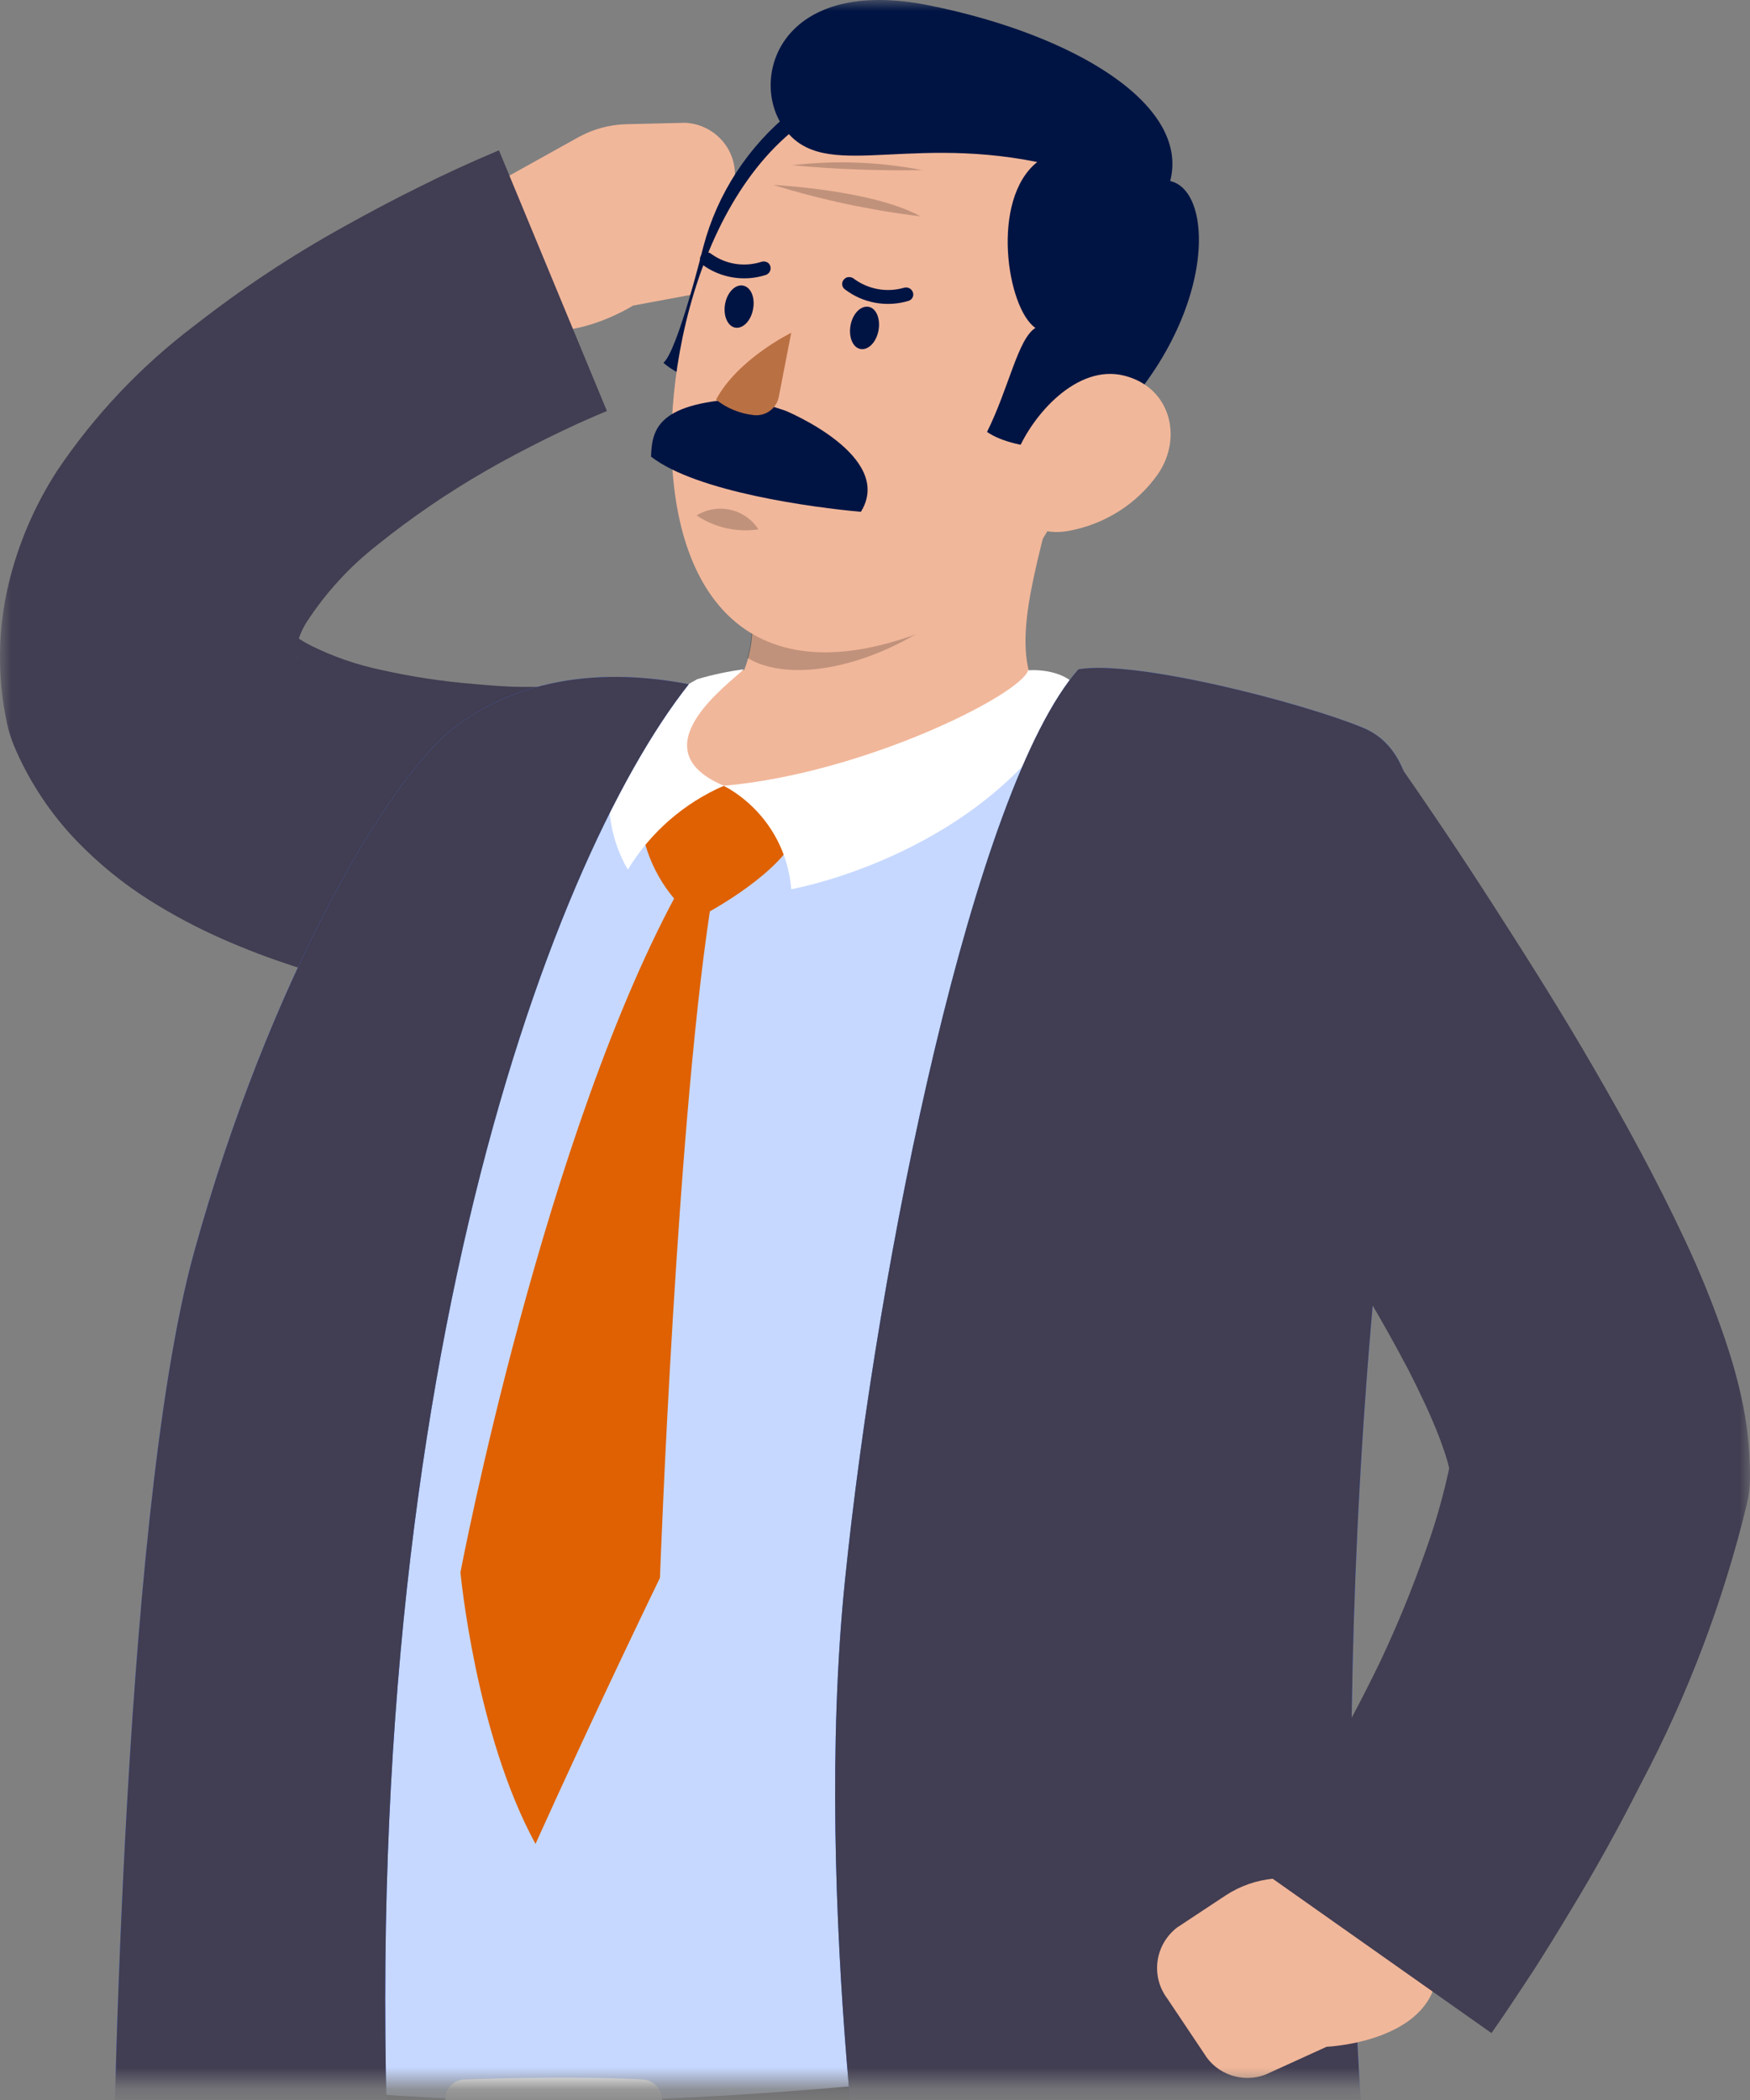
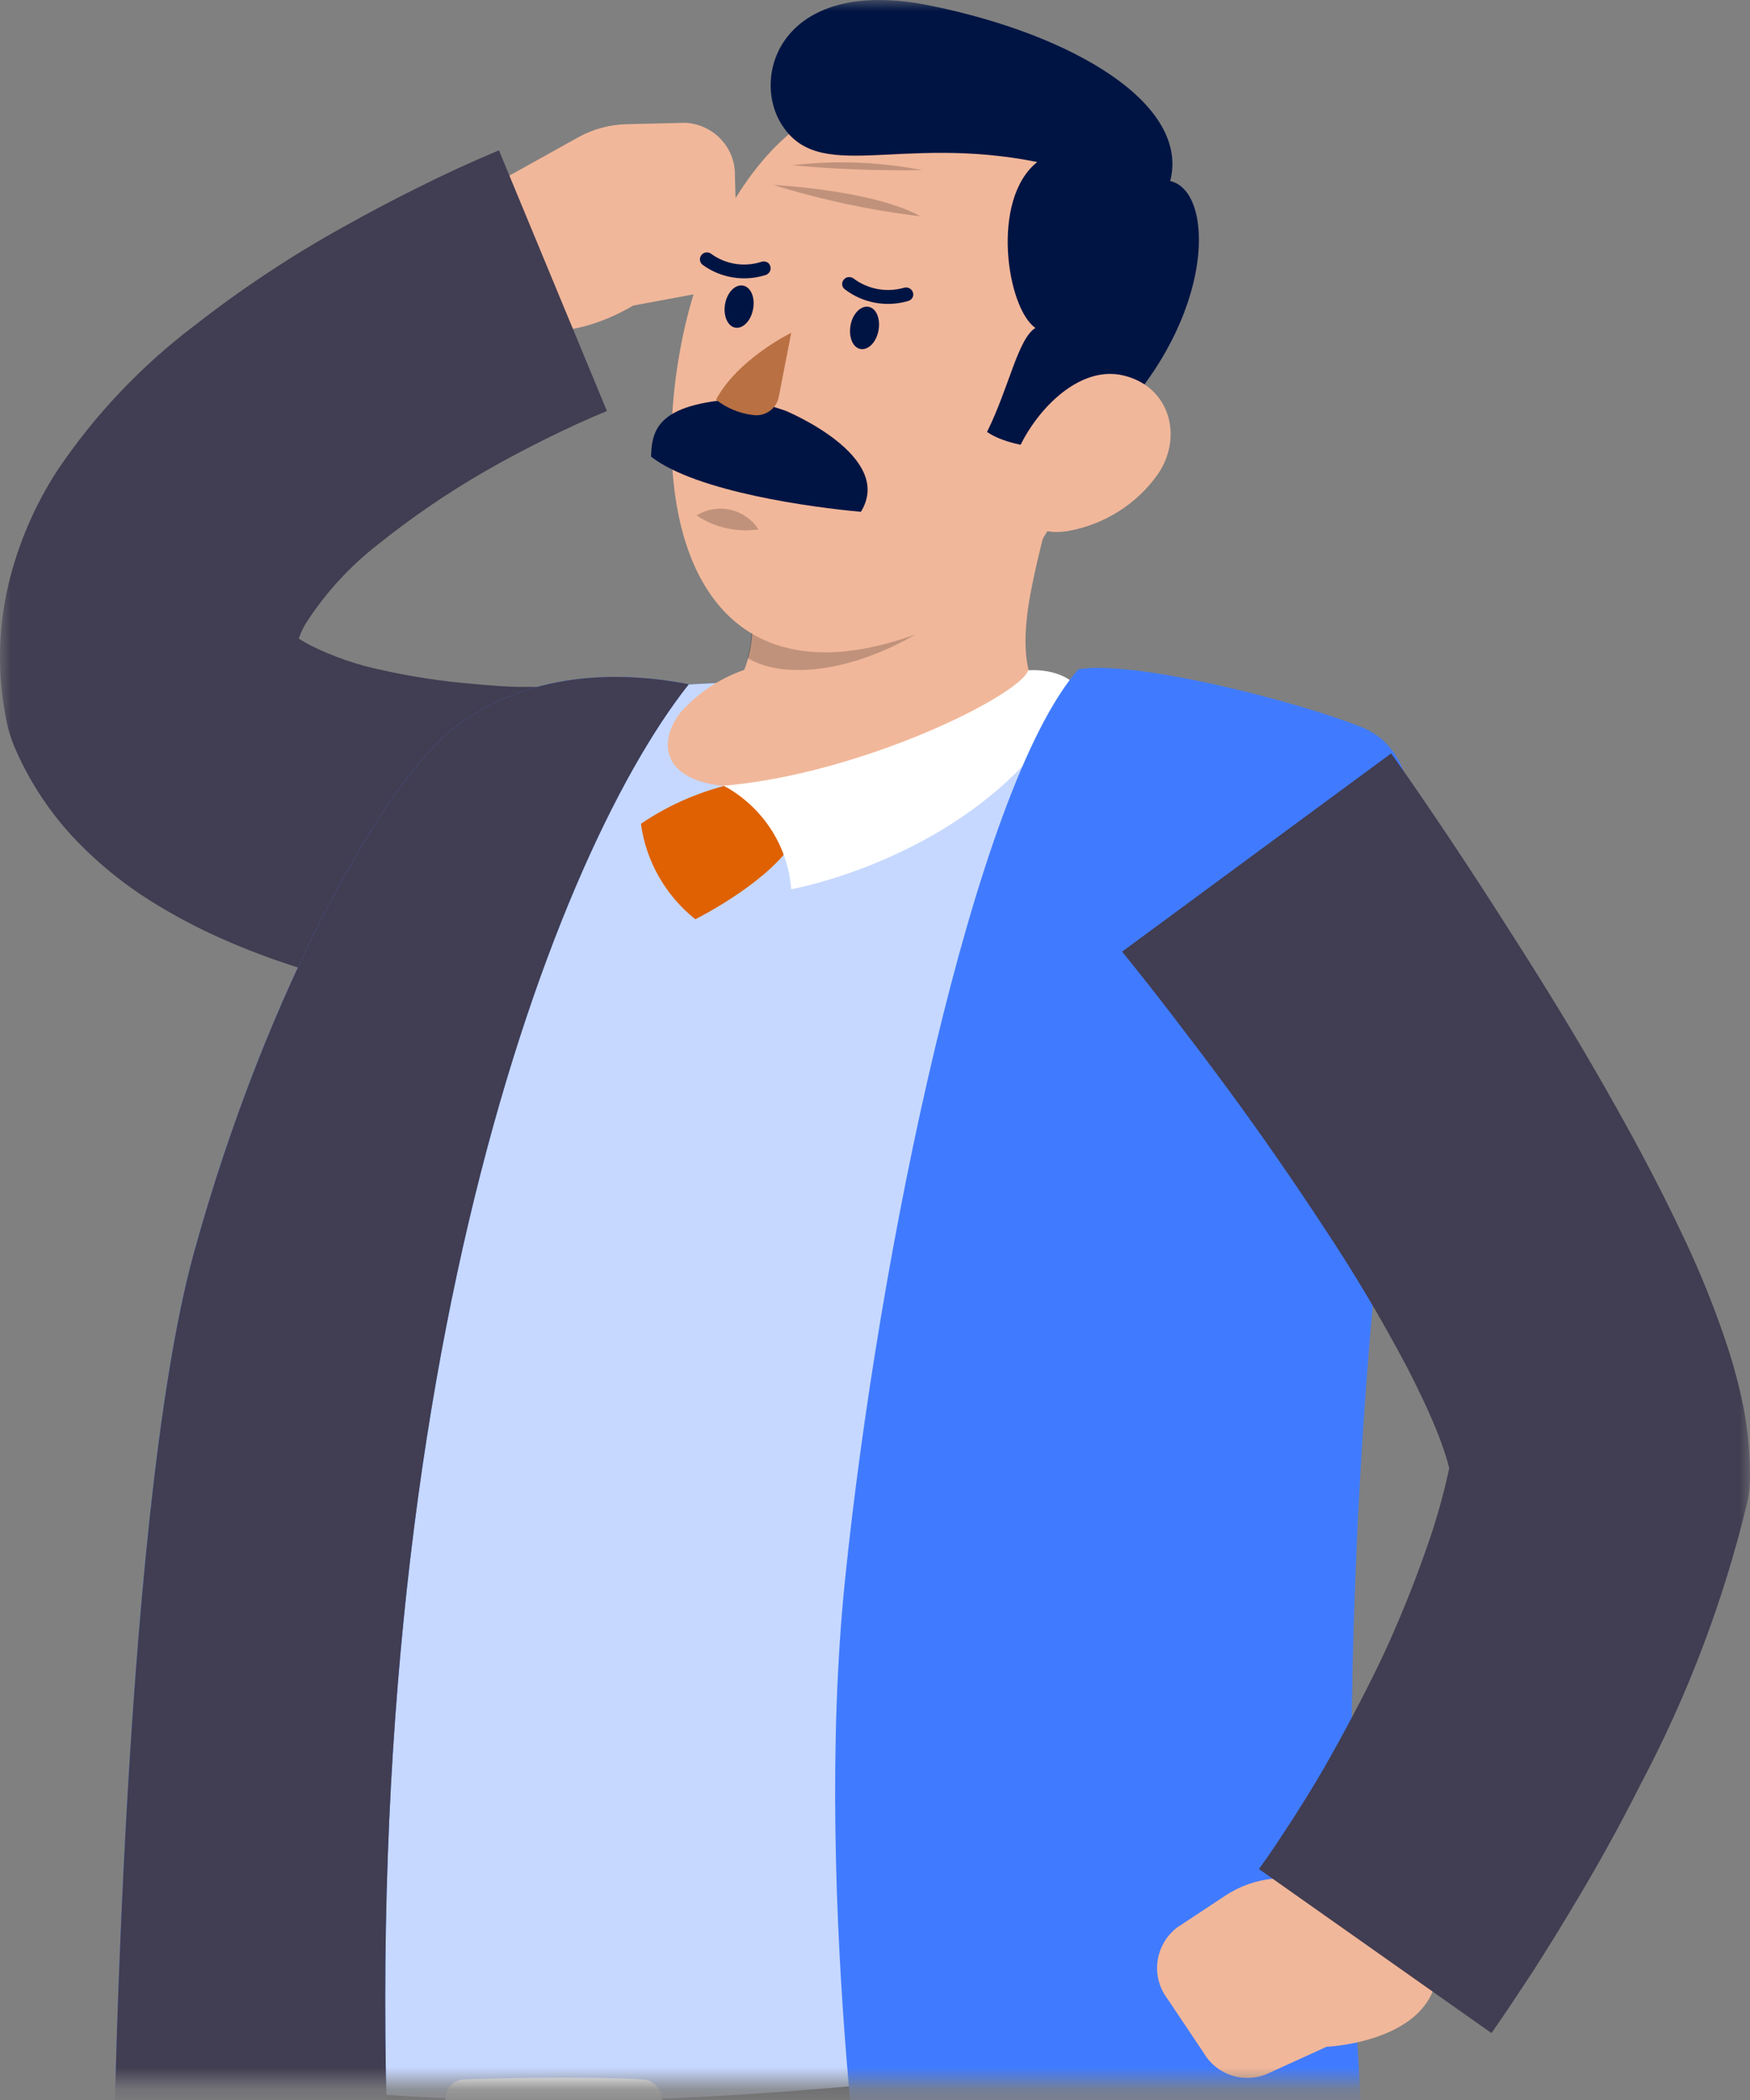
<svg xmlns="http://www.w3.org/2000/svg" width="80" height="96" fill="none" viewBox="0 0 80 96">
  <rect x="0" y="0" width="80" height="96" fill="#808080" stroke="none" />
  <mask id="69sd9ky2ca" width="80" height="96" x="0" y="0" maskUnits="userSpaceOnUse">
    <path fill="#C4C4C4" d="M0 0H80V95.2H0z" transform="matrix(-1 0 0 1 80 0)" />
  </mask>
  <g mask="url(#69sd9ky2ca)">
    <path fill="#F1B79A" d="M22.016 8.735l.162 4.257c1.764 4.13 6.765.977 6.765.977l3.023-.562c1.088-.276 1.815-1.285 1.719-2.387l-.09-2.981c.037-1.274-.96-2.347-2.252-2.426l-2.685.064c-.78.016-1.545.222-2.225.6l-4.417 2.458z" />
    <path fill="#413D52" d="M25.947 31.401c-.056.008-.113.008-.168 0h-1.895c-.745 0-1.498-.07-2.237-.134-1.415-.115-2.82-.328-4.204-.638-1.126-.234-2.216-.612-3.243-1.123-.285-.145-.556-.314-.81-.505-.157-.115-.183-.14-.196-.09l.416 1.226c-.072-.16-.095-.338-.065-.51.082-.421.242-.824.473-1.188.875-1.347 1.97-2.542 3.244-3.536 1.56-1.253 3.216-2.384 4.955-3.383.902-.523 1.836-1.008 2.783-1.48.467-.23.947-.46 1.42-.677l.708-.313.616-.262-4.936-11.917-1.006.434-.908.408c-.597.275-1.18.556-1.764.85-1.168.574-2.316 1.187-3.458 1.825-2.365 1.312-4.62 2.806-6.746 4.468-2.468 1.862-4.603 4.117-6.318 6.67C1.58 23.118.83 24.868.39 26.703c-.497 2.098-.52 4.277-.065 6.383.077.357.188.705.33 1.04l.079.186c.68 1.538 1.628 2.946 2.802 4.162 1 1.03 2.12 1.94 3.34 2.706 1.056.662 2.16 1.247 3.302 1.75 1.083.478 2.14.874 3.185 1.218 2.007.643 4.054 1.153 6.13 1.526 1.012.191 2.01.351 3.023.485.506.07 1.012.128 1.53.185l.785.077.41.038.492.032.214-15.09z" />
-     <path fill="#001443" fill-rule="evenodd" d="M36.17 5.109c-1.968 1.582-3.374 3.74-4.015 6.16 0 0-1.18 4.787-1.829 5.317.696.593 1.597.9 2.517.855 0 0 6.136-11.706 3.328-12.332z" clip-rule="evenodd" />
    <path fill="#1F1E22" d="M30.923 146.407c5.014-15.32 10.767-37.52 5.838-52.106l-28.671-.09s.843 34.431 1.297 48.564c.467 14.681 1.006 48.512 1.006 48.512h11.76s9.632-28.475 8.77-44.88z" />
    <path fill="#1F1E22" d="M61.5 140.196c.831-15.32 1.947-38.235-3.243-45.276l-32.03-.708s9.807 33.83 13.135 47.976c3.457 14.681 11.027 49.15 11.027 49.15h11.118s4.171-33.665-.006-51.142z" />
    <path fill="#407BFF" d="M26.595 31.657c9.512-.89 19.095-.74 28.574.446 2.622.382 4.968 1.81 6.486 3.947 1.519 2.138 2.075 4.797 1.538 7.352-4.444 22.022-3.328 47.42-3.789 51.773 3.017-1.008-46.016 8.509-51.892.364-2.92-26.969 6.94-49.195 11.422-58.52 1.431-2.978 4.333-5.01 7.661-5.362z" />
    <path fill="#fff" d="M26.595 31.657c9.512-.89 19.095-.74 28.574.446 2.622.382 4.968 1.81 6.486 3.947 1.519 2.138 2.075 4.797 1.538 7.352-4.444 22.022-3.328 47.42-3.789 51.773 3.017-1.008-46.016 8.509-51.892.364-2.92-26.969 6.94-49.195 11.422-58.52 1.431-2.978 4.333-5.01 7.661-5.362z" opacity=".7" />
    <path fill="#F1B79A" d="M31.136 32.538c.78-.87 1.774-1.53 2.887-1.915.465-1.187.5-2.495.097-3.703l14.082-4.41c-1.141 4.583-2.108 7.595-.382 9.817-1.045 1.391-7.395 3.351-13.097 3.645-4.839.223-4.625-2.177-3.587-3.434z" />
    <path fill="#DF6101" d="M29.3 37.657c.232 1.714 1.121 3.276 2.485 4.366 0 0 3.075-1.526 4.346-3.339-.584-1.793-3.042-2.75-3.042-2.75-1.353.358-2.634.94-3.788 1.723z" />
    <path fill="#fff" d="M47.002 30.642c-.344 1.117-7.525 4.723-13.914 5.278 1.774.963 2.933 2.742 3.081 4.73 0 0 9.237-1.614 13.129-9.166-.7-.99-2.296-.842-2.296-.842z" />
-     <path fill="#fff" d="M33.997 30.597c-.68.677-4.865 3.645-.908 5.323-1.83.8-3.361 2.138-4.385 3.83 0 0-3.328-5.106 3.166-8.7.695-.207 1.407-.358 2.127-.453z" />
+     <path fill="#fff" d="M33.997 30.597z" />
    <path fill="#000" d="M34.205 27.342l10.554-.639c-3.302 3.473-8.31 4.781-10.593 3.37.245-.893.259-1.832.039-2.731z" opacity=".2" />
    <path fill="#F1B79A" d="M50.914 15.424c-1.641 6.447-2.9 10.788-7.265 12.83-8.673 4.073-12.584-.325-12.928-7.136-.311-6.134 2.426-15.639 9.399-16.986 3.14-.607 6.376.417 8.568 2.71 2.193 2.294 3.033 5.535 2.226 8.582z" />
    <path fill="#001443" fill-rule="evenodd" d="M49.48 20.55s-2.984.14-4.359-.804c1.006-2.024 1.408-4.252 2.212-4.756-1.297-.893-2.076-5.86.084-7.583C41.08 6.13 37.415 8.454 35.703 5.645c-1.389-2.291.116-6.734 6.765-5.4 6.649 1.334 11.929 4.538 11.027 8.03 2.225.51 2.07 7.251-4.015 12.275z" clip-rule="evenodd" />
    <path fill="#000" d="M31.844 23.563c.46-.285 1.018-.378 1.548-.258s.991.442 1.28.896c-.99.146-2.001-.082-2.828-.638zM36.209 7.554c1.984-.233 3.994-.158 5.955.223-1.988.036-3.976-.04-5.955-.223zM35.353 8.454s4.541.223 6.727 1.436c-2.282-.276-4.534-.756-6.727-1.436z" opacity=".2" />
    <path fill="#F1B79A" d="M52.925 21.686c-.968 1.368-2.45 2.3-4.119 2.592-2.218.364-3.107-1.647-2.309-3.588.714-1.742 2.737-4.04 4.871-3.523 2.134.517 2.725 2.827 1.557 4.52z" />
    <path fill="#001443" fill-rule="evenodd" d="M40.16 15.111c-.103.537-.467.907-.824.843-.356-.064-.55-.555-.454-1.085.098-.53.467-.907.824-.843.357.064.551.55.454 1.085zM34.425 14.135c-.097.536-.467.906-.817.842-.35-.063-.558-.555-.461-1.085.097-.53.467-.906.824-.836.357.07.558.549.454 1.079zM34.192 18.214c-4.106.153-4.391 1.372-4.43 2.661 2.082 1.622 7.453 2.33 9.593 2.522 1.577-2.553-3.45-4.622-3.45-4.622l-1.713-.561z" clip-rule="evenodd" />
    <path fill="#B97043" d="M36.17 15.214l-.57 2.936c-.106.539-.623.901-1.175.823-.62-.073-1.206-.316-1.693-.702 1-1.87 3.438-3.057 3.438-3.057z" />
    <path fill="#001443" fill-rule="evenodd" d="M38.686 12.692c-.048.025-.09.06-.123.102-.053.067-.075.152-.061.236.013.083.061.157.132.205.825.628 1.91.821 2.906.517.08-.027.146-.086.182-.162.035-.076.038-.163.006-.24-.063-.163-.247-.248-.415-.192-.794.225-1.649.063-2.303-.434-.095-.063-.217-.075-.324-.032zM35.12 12.022c-.084-.066-.196-.087-.299-.058-.778.257-1.634.126-2.296-.35-.065-.056-.15-.083-.235-.076-.086.007-.165.048-.219.114-.113.134-.096.333.039.447.829.61 1.908.787 2.893.472.11-.037.194-.129.218-.242.024-.113-.015-.23-.101-.307z" clip-rule="evenodd" />
-     <path fill="#DF6101" d="M32.608 40.676l-1.414-.294c-6.305 11.292-10.145 31.495-10.145 31.495s.687 7.392 3.431 12.415c2.88-6.383 5.689-12.16 5.689-12.16s.785-21.626 2.439-31.456z" />
    <path fill="#33313C" d="M60.111 93.222c-.045-.216-.258-.358-.48-.319-6.065.9-22.359 3.147-34.223 3.147-6.014-.023-12.017-.503-17.955-1.436-.18-.03-.362.028-.49.155-.13.127-.188.306-.159.483.17 1.162.357 2.253.506 3.083.048.288.279.512.571.556 5.8.842 11.652 1.284 17.514 1.321 12.091 0 28.113-2.19 34.522-3.14.193-.033.338-.192.35-.384.085-1.157.033-2.32-.156-3.466z" />
    <path fill="#fff" d="M20.355 95.922c.027 1.47.177 2.934.448 4.379.076.403.41.711.824.76 2.661.267 5.343.267 8.004 0 .243-.012.471-.119.632-.298.161-.179.242-.415.224-.653-.116-1.181-.2-2.898-.22-4.15-.013-.484-.403-.876-.895-.9-2.51-.14-6.39-.063-8.095 0-.496-.01-.907.375-.922.862z" />
    <path fill="#407BFF" d="M49.299 30.597c-4.761 5.407-9.172 26.911-10.677 41.701-1.505 14.79 1.297 32.74 1.297 32.74 7.038 1.085 16.08-2.279 22.645-4.654 0 0-2.258-20.24.837-47.076 1.349-11.732 2.594-18.51-1.103-20.043-2.79-1.149-10.405-3.115-13-2.668z" />
-     <path fill="#413D52" fill-rule="evenodd" d="M49.299 30.597c-4.761 5.407-9.172 26.911-10.677 41.701-1.505 14.79 1.297 32.74 1.297 32.74 7.038 1.085 16.08-2.279 22.645-4.654 0 0-2.258-20.24.837-47.076 1.349-11.732 2.594-18.51-1.103-20.043-2.79-1.149-10.405-3.115-13-2.668z" clip-rule="evenodd" />
    <path fill="#407BFF" d="M31.486 31.28c-6.435 8.12-15.899 33.282-13.492 72.468-5.001.594-12.844-2.477-12.844-2.477s.305-31.64 3.717-44.005c3.412-12.364 8.88-21.703 11.897-24 3.016-2.299 6.837-2.733 10.722-1.986z" />
    <path fill="#413D52" d="M31.486 31.28c-6.435 8.12-15.899 33.282-13.492 72.468-5.001.594-12.844-2.477-12.844-2.477s.305-31.64 3.717-44.005c3.412-12.364 8.88-21.703 11.897-24 3.016-2.299 6.837-2.733 10.722-1.986z" />
    <path fill="#F1B79A" d="M63.257 85.37l2.355 3.575c.96 4.38-4.969 4.622-4.969 4.622l-2.802 1.277c-1.051.393-2.237-.02-2.802-.977l-1.667-2.49c-.776-1.02-.586-2.462.428-3.255l2.231-1.475c.65-.427 1.396-.69 2.173-.765l5.053-.511z" />
    <path fill="#413D52" d="M51.297 43.504c.765.944 1.615 2.023 2.406 3.057.792 1.034 1.603 2.1 2.381 3.16 1.563 2.12 3.055 4.283 4.47 6.44 1.388 2.09 2.667 4.249 3.833 6.467.538 1.053 1.031 2.1 1.388 3.025.175.46.324.894.415 1.226.09.332.117.574.13.498l.13-1.277c-.292 1.649-.726 3.27-1.298 4.845-.595 1.695-1.277 3.358-2.043 4.985-.798 1.653-1.674 3.3-2.595 4.915-.467.81-.966 1.603-1.466 2.388l-.765 1.161-.383.562-.35.485 10.632 7.5.525-.76.467-.695.908-1.372c.588-.92 1.161-1.845 1.719-2.777 1.129-1.864 2.192-3.773 3.185-5.745 2.165-4.082 3.806-8.413 4.884-12.894.082-.358.125-.724.13-1.091v-.192c-.004-1.193-.136-2.383-.396-3.549-.203-.906-.457-1.801-.758-2.68-.523-1.533-1.132-3.035-1.823-4.501-1.298-2.777-2.705-5.336-4.152-7.839-1.446-2.502-2.958-4.902-4.495-7.29-.765-1.195-1.542-2.38-2.329-3.555-.804-1.193-1.57-2.323-2.451-3.561l-12.3 9.064z" />
  </g>
</svg>